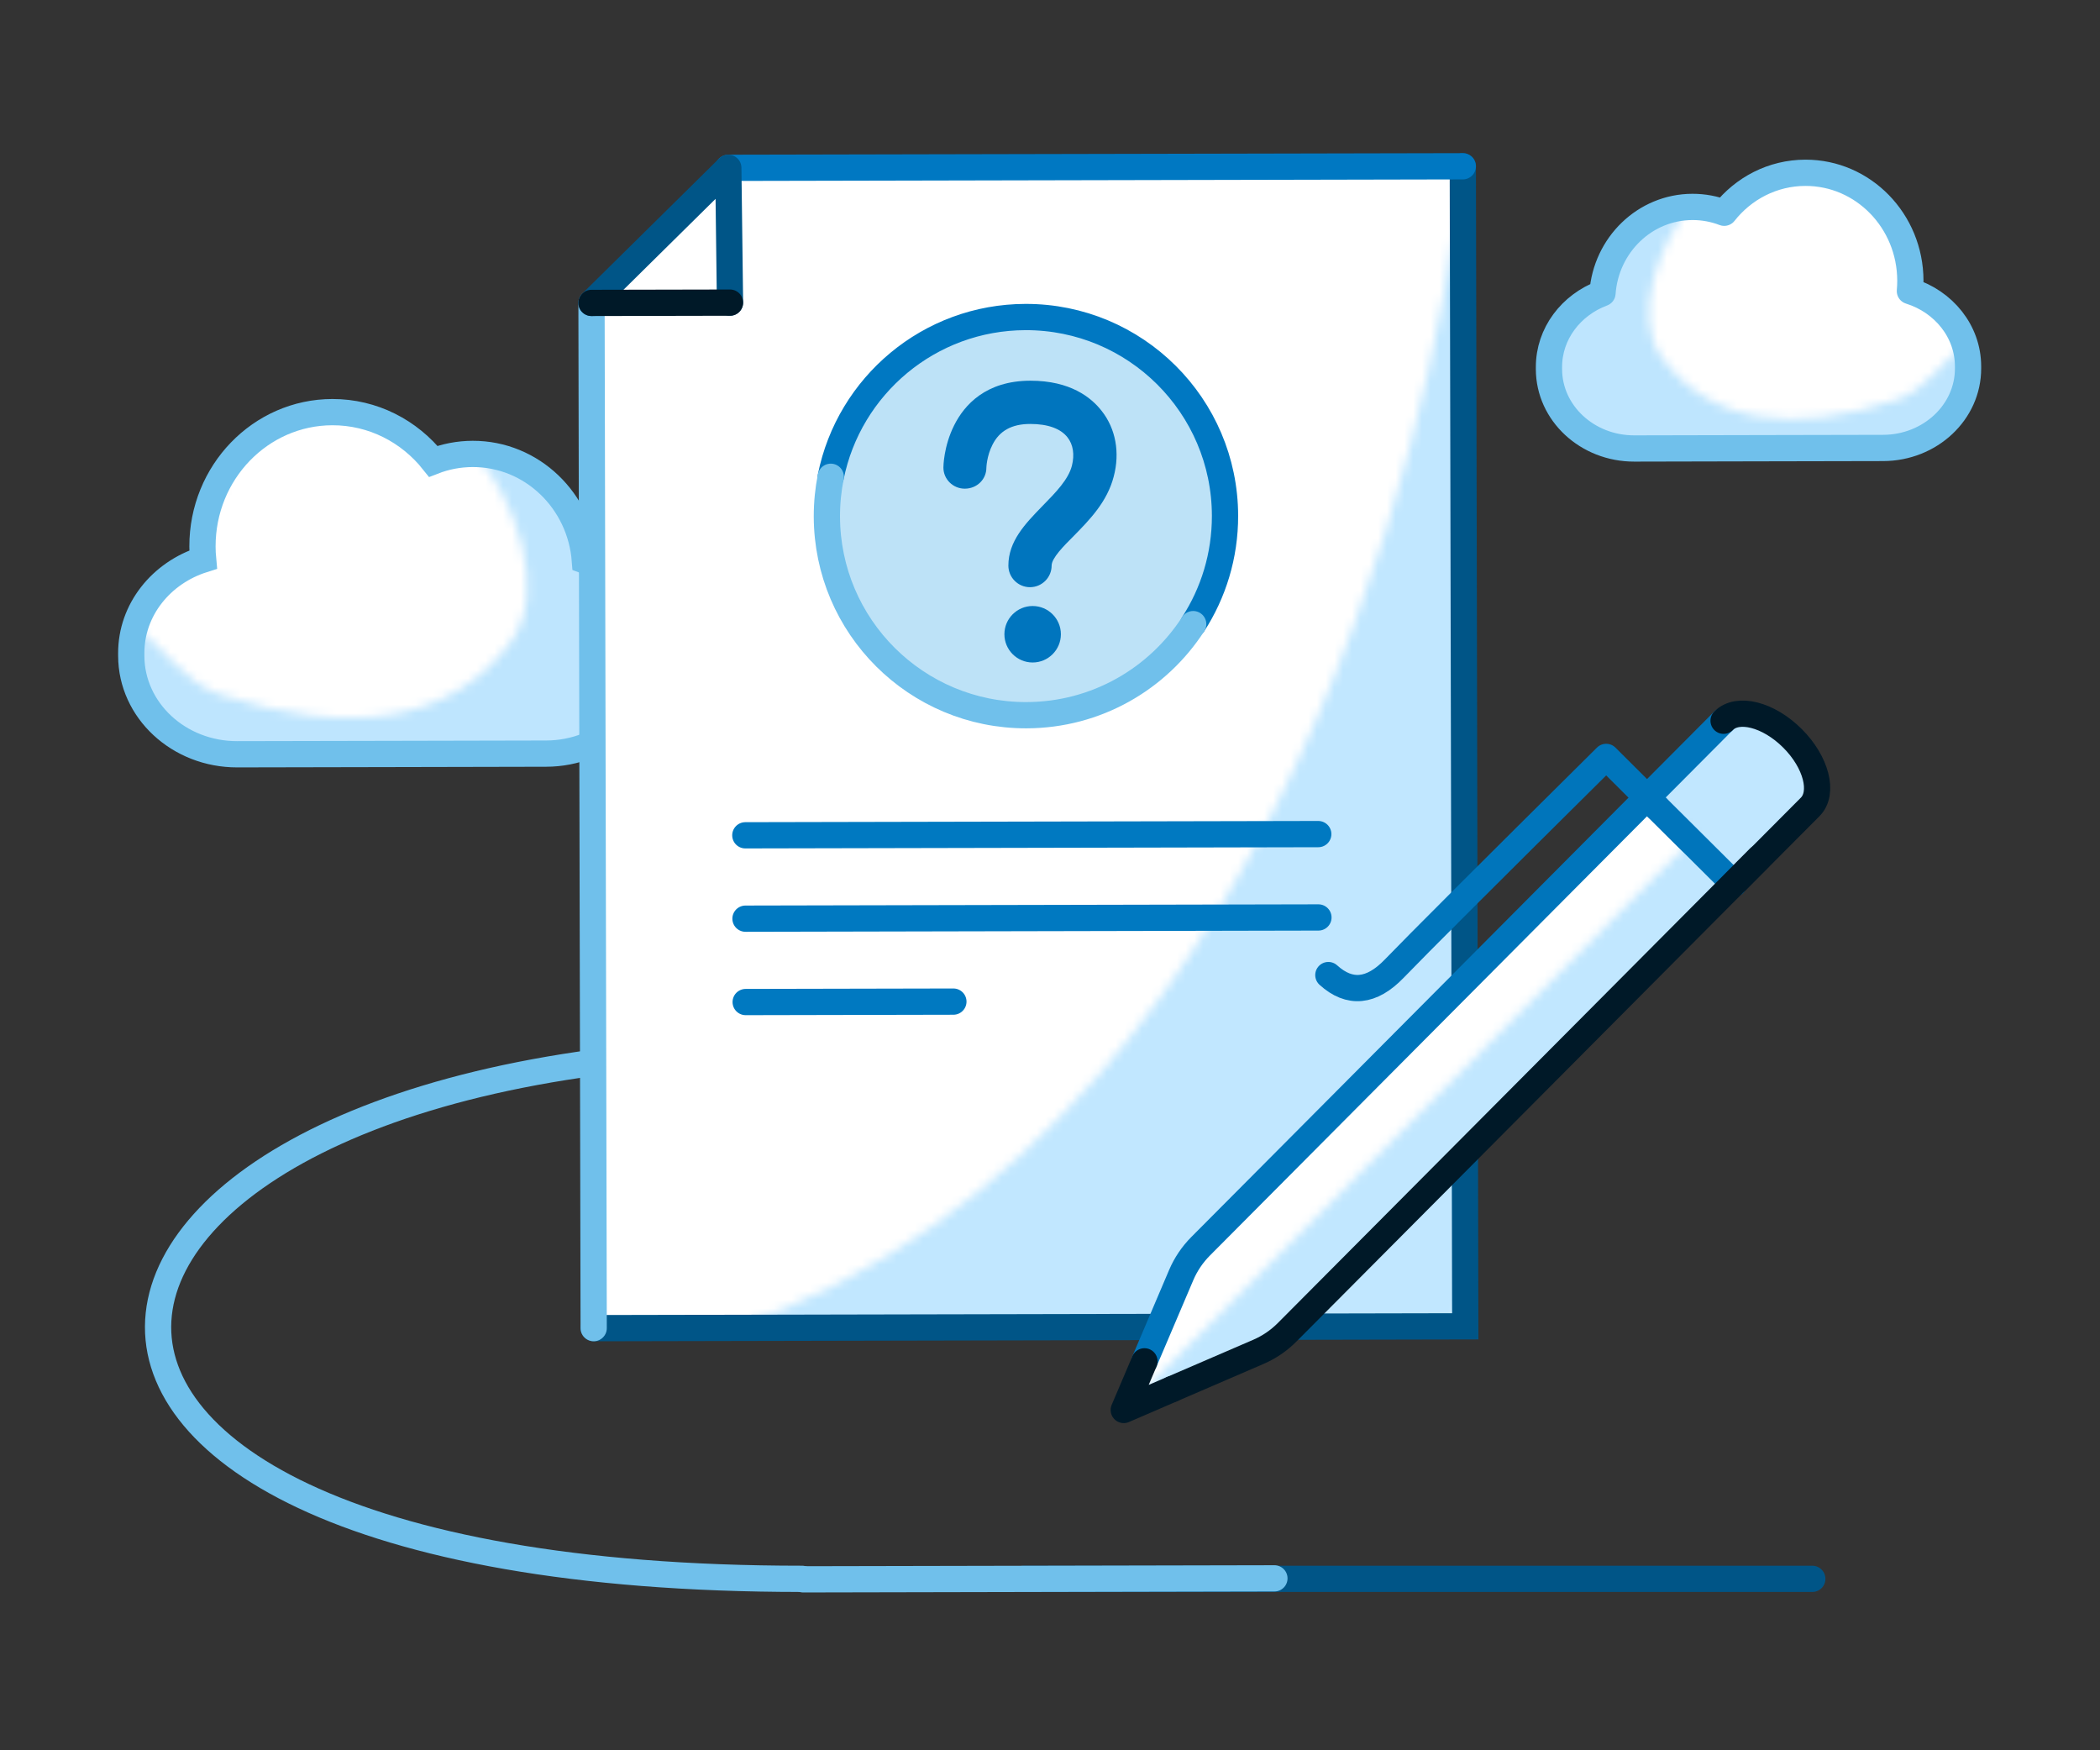
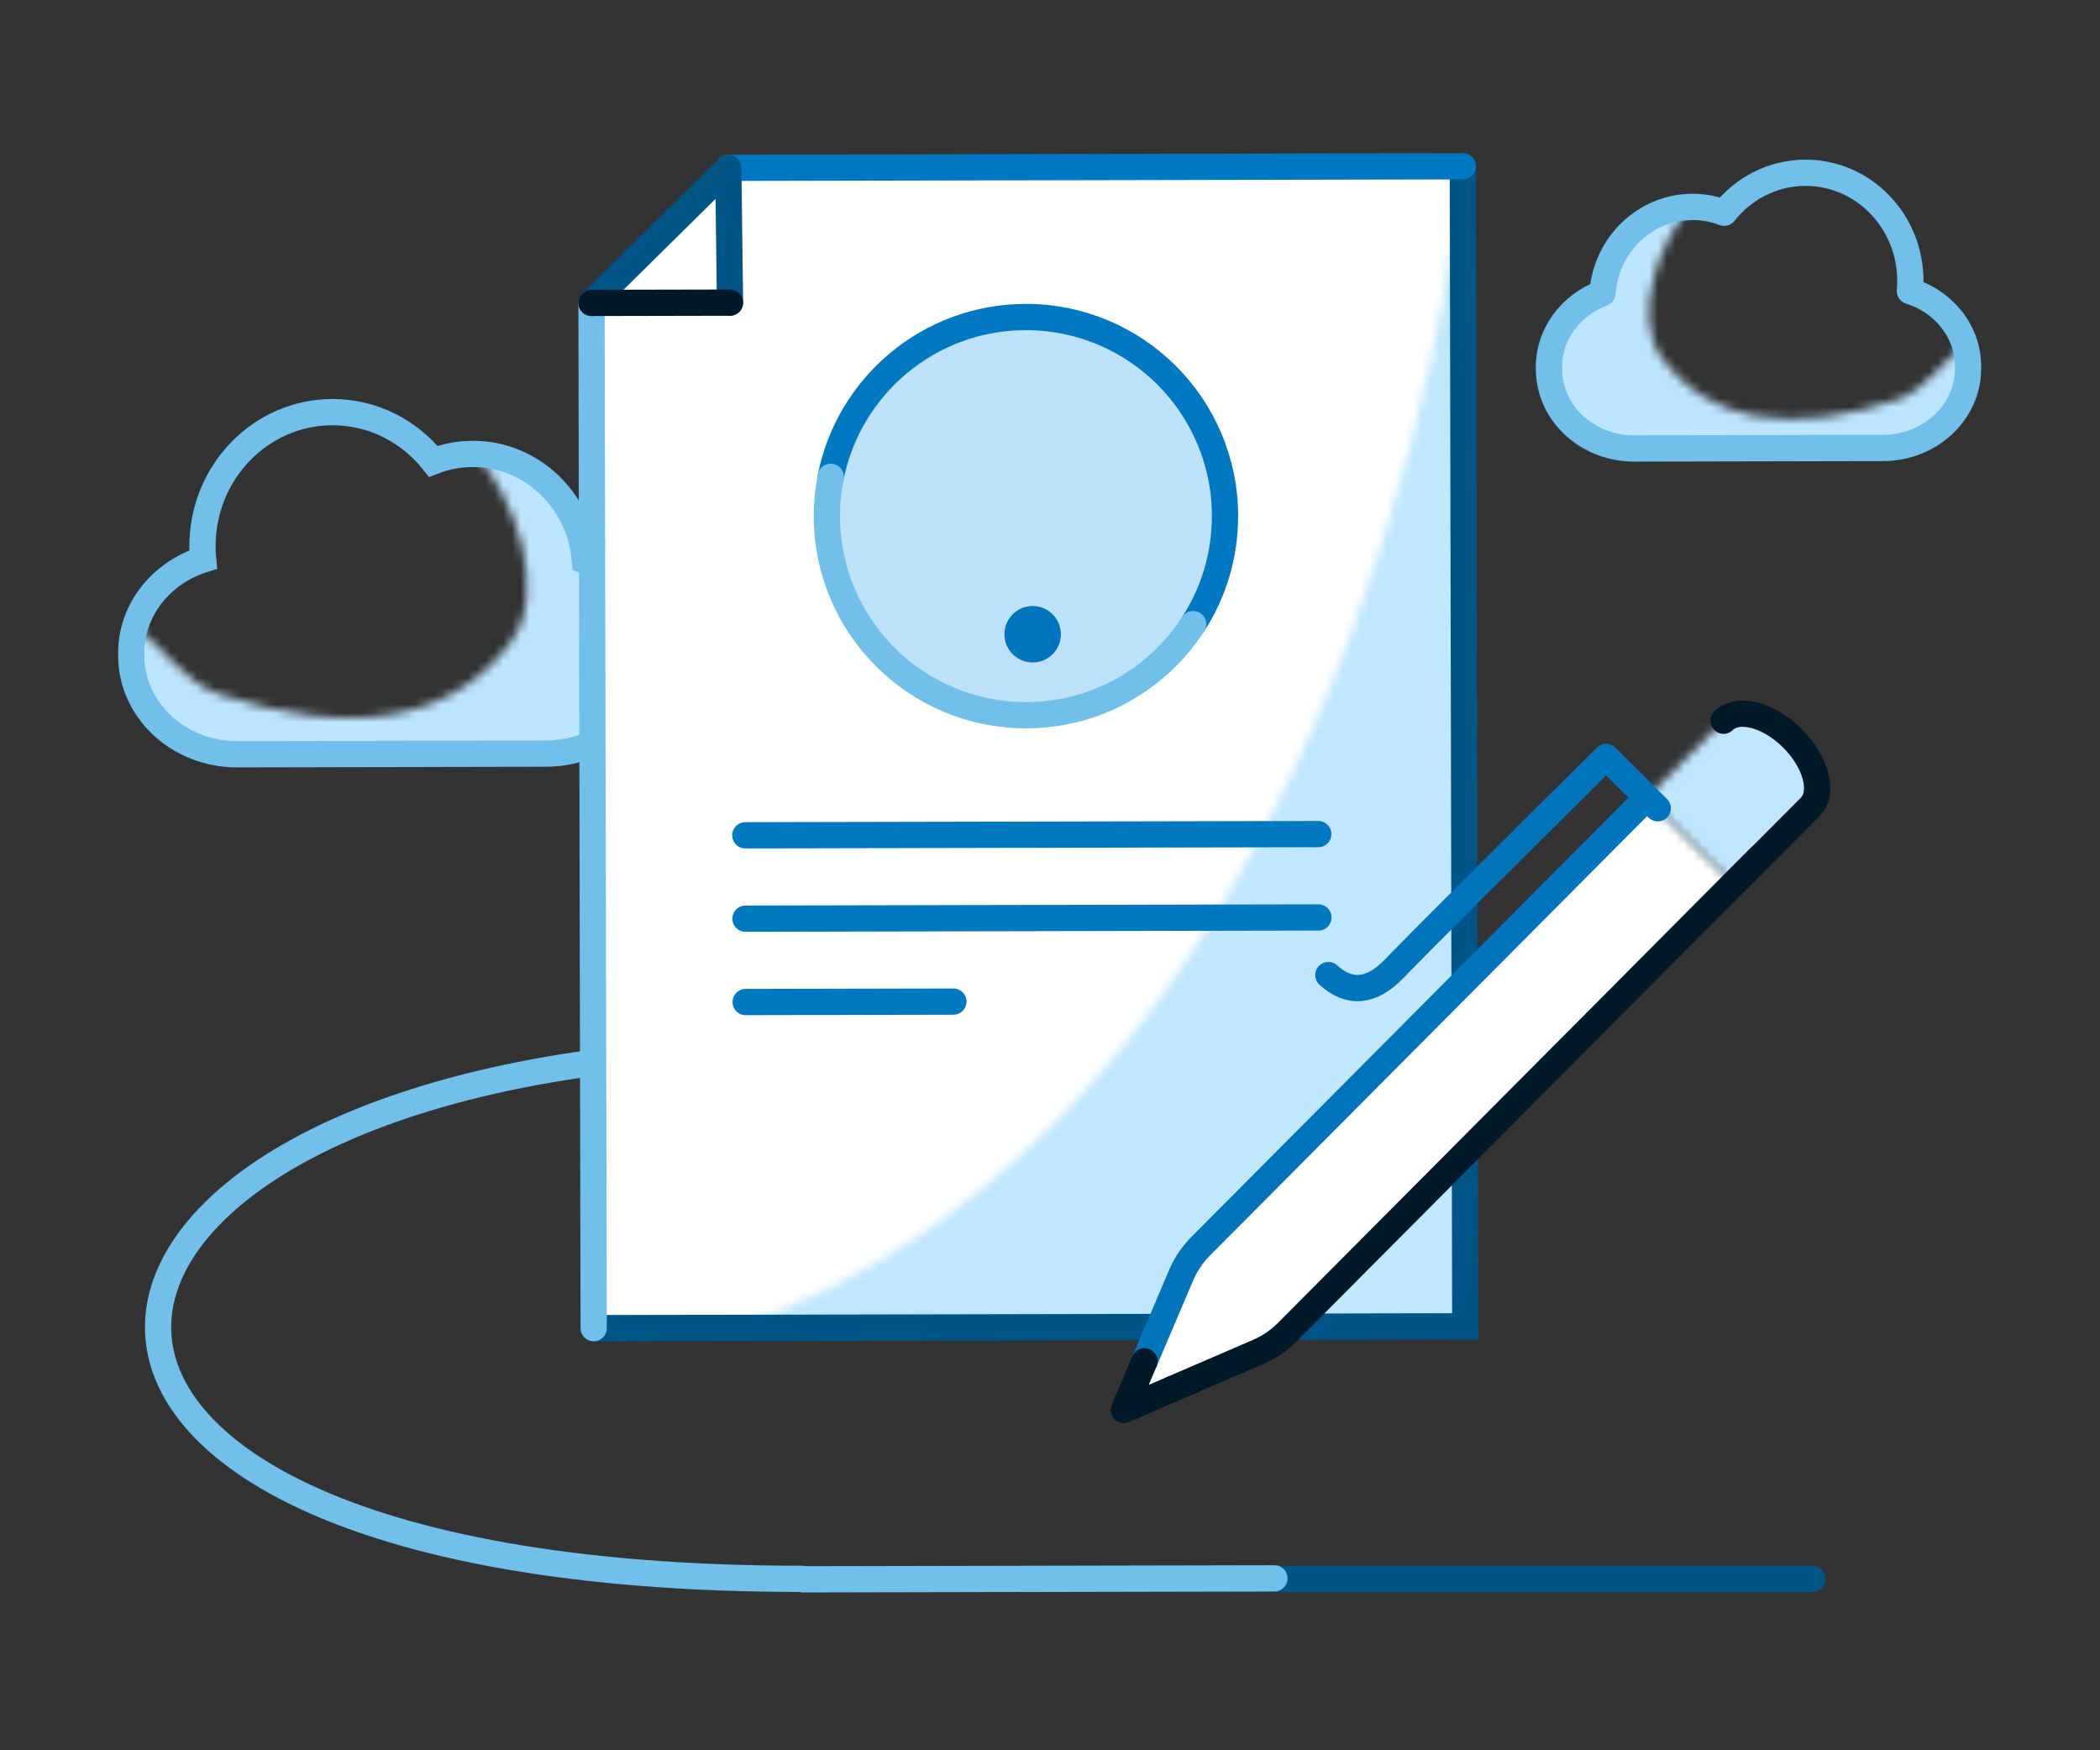
<svg xmlns="http://www.w3.org/2000/svg" width="240" height="200" viewBox="0 0 240 200" fill="none">
  <rect x="0" y="0" width="240" height="200" fill="#333333" stroke="none" />
  <g clip-path="url(#clip0_9_17927)">
    <mask id="mask0_9_17927" style="mask-type:alpha" maskUnits="userSpaceOnUse" x="15" y="47" width="60" height="40">
      <path d="M37.977 47.093C29.765 47.11 23.121 53.987 23.14 62.453C23.141 62.954 23.164 63.45 23.211 63.938C18.428 65.45 14.99 69.675 15 74.645L15.001 74.942C15.014 81.167 20.436 86.202 27.113 86.187L44.767 86.151L62.422 86.114C69.096 86.1 74.499 81.041 74.487 74.817L74.486 74.519C74.475 69.765 71.311 65.706 66.844 64.058C66.33 57.226 60.783 51.854 54.026 51.868C52.439 51.871 50.921 52.171 49.521 52.716C46.793 49.284 42.648 47.093 38.009 47.093C37.998 47.093 37.987 47.093 37.977 47.093Z" fill="white" />
    </mask>
    <g mask="url(#mask0_9_17927)">
-       <path fill-rule="evenodd" clip-rule="evenodd" d="M10 91.187H79.486V42.092H10V91.187Z" fill="white" />
-     </g>
+       </g>
    <mask id="mask1_9_17927" style="mask-type:alpha" maskUnits="userSpaceOnUse" x="15" y="51" width="60" height="36">
      <path d="M58.453 73.239C51.692 82.511 40.08 84.287 25.117 79.354C21.038 78.008 18.569 73.827 15.436 71.614C15.15 72.58 14.997 73.594 15 74.645V74.942C15.015 81.166 20.436 86.202 27.113 86.188L44.767 86.151L62.422 86.114C69.098 86.1 74.499 81.041 74.484 74.817V74.519C74.475 69.765 71.311 65.706 66.845 64.059C66.339 57.342 60.971 52.036 54.368 51.873C58.796 56.951 62.643 67.495 58.453 73.239Z" fill="white" />
    </mask>
    <g mask="url(#mask1_9_17927)">
      <path fill-rule="evenodd" clip-rule="evenodd" d="M10 91.188H79.484V46.873H10V91.188Z" fill="#BEE5FE" />
    </g>
    <path fill-rule="evenodd" clip-rule="evenodd" d="M66.844 64.058C71.311 65.706 74.475 69.765 74.486 74.519L74.487 74.817C74.498 81.041 69.096 86.099 62.422 86.114L44.767 86.152L27.113 86.188C20.437 86.203 15.014 81.167 15.001 74.942L15 74.644C14.99 69.675 18.429 65.451 23.211 63.94C23.164 63.451 23.141 62.954 23.14 62.454C23.121 53.988 29.765 47.111 37.978 47.093C42.629 47.083 46.786 49.277 49.521 52.716C50.921 52.171 52.439 51.871 54.027 51.869C60.782 51.854 66.33 57.226 66.844 64.058Z" stroke="#70C0EB" stroke-width="3" stroke-linecap="round" />
    <mask id="mask2_9_17927" style="mask-type:alpha" maskUnits="userSpaceOnUse" x="177" y="19" width="48" height="33">
      <path d="M206.327 19.744C202.581 19.752 199.241 21.531 197.051 24.31C195.921 23.877 194.699 23.641 193.421 23.643C187.98 23.655 183.533 28 183.141 33.502C179.55 34.845 177.017 38.124 177.025 41.952V42.19C177.036 47.203 181.402 51.258 186.776 51.247L200.993 51.216L215.208 51.186C220.583 51.174 224.932 47.102 224.921 42.089L224.92 41.85C224.912 37.849 222.129 34.459 218.273 33.258C218.309 32.865 218.327 32.465 218.327 32.06C218.311 25.254 212.953 19.744 206.353 19.744C206.344 19.744 206.336 19.744 206.327 19.744Z" fill="white" />
    </mask>
    <g mask="url(#mask2_9_17927)">
-       <path fill-rule="evenodd" clip-rule="evenodd" d="M172.025 56.247H229.921V14.744H172.025V56.247Z" fill="white" />
-     </g>
+       </g>
    <mask id="mask3_9_17927" style="mask-type:alpha" maskUnits="userSpaceOnUse" x="177" y="23" width="48" height="29">
      <path d="M183.141 33.502C179.55 34.843 177.017 38.124 177.025 41.951V42.19C177.036 47.205 181.401 51.257 186.775 51.246L200.993 51.215L215.208 51.184C220.583 51.173 224.932 47.103 224.921 42.089L224.92 41.85C224.919 41.004 224.793 40.187 224.561 39.413C222.045 41.205 220.073 44.579 216.79 45.675C204.76 49.7 195.406 48.31 189.929 40.868C186.536 36.256 189.596 27.752 193.144 23.647C187.83 23.802 183.524 28.093 183.141 33.502Z" fill="white" />
    </mask>
    <g mask="url(#mask3_9_17927)">
      <path fill-rule="evenodd" clip-rule="evenodd" d="M172.025 56.245H229.921V18.647H172.025V56.245Z" fill="#BEE5FE" />
    </g>
    <path fill-rule="evenodd" clip-rule="evenodd" d="M183.141 33.502C179.55 34.845 177.017 38.124 177.025 41.952V42.19C177.037 47.203 181.402 51.258 186.777 51.247L200.994 51.216L215.208 51.187C220.583 51.175 224.932 47.102 224.921 42.089L224.92 41.851C224.912 37.849 222.129 34.459 218.274 33.258C218.309 32.865 218.328 32.465 218.327 32.061C218.312 25.245 212.94 19.73 206.328 19.744C202.58 19.752 199.242 21.531 197.052 24.311C195.921 23.877 194.7 23.641 193.421 23.644C187.981 23.655 183.533 28 183.141 33.502Z" stroke="#70C0EB" stroke-width="3" stroke-linecap="round" stroke-linejoin="round" />
    <path d="M91.658 119.914C0.117 119.914 -12.832 180.41 91.658 180.41" stroke="#70C0EB" stroke-width="3" stroke-linecap="round" />
    <path d="M117.045 180.41H207.12" stroke="#005587" stroke-width="3" stroke-linecap="round" stroke-linejoin="round" />
    <path d="M91.797 180.467L145.647 180.355" stroke="#70C0EB" stroke-width="3" stroke-linecap="round" />
    <path fill-rule="evenodd" clip-rule="evenodd" d="M83.234 19.177L75.498 26.434L67.601 34.614L67.849 151.764L167.461 151.554L167.18 19L83.234 19.177Z" fill="white" />
    <mask id="mask4_9_17927" style="mask-type:alpha" maskUnits="userSpaceOnUse" x="83" y="19" width="85" height="133">
      <path d="M83.515 151.865C83.549 151.867 84.165 151.874 84.201 151.874L163.958 151.706C165.641 151.702 167.016 150.333 167.011 148.662L166.738 19.001C166.766 32.213 151.538 128.756 83.515 151.865Z" fill="white" />
    </mask>
    <g mask="url(#mask4_9_17927)">
      <path fill-rule="evenodd" clip-rule="evenodd" d="M78.515 156.875H172.011V14.001H78.515V156.875Z" fill="#C1E7FF" />
    </g>
    <path d="M167.18 19L167.459 151.555L67.849 151.765" stroke="#005587" stroke-width="3" stroke-linecap="round" />
    <path d="M67.601 34.613L67.849 151.764" stroke="#70C0EB" stroke-width="3" stroke-linecap="round" />
    <path d="M167.18 19L83.235 19.177" stroke="#0078C2" stroke-width="3" stroke-linecap="round" />
    <path d="M83.428 34.58L83.235 19.178L67.601 34.613" stroke="#005587" stroke-width="3" stroke-linecap="round" stroke-linejoin="round" />
    <path d="M83.428 34.58L67.601 34.613" stroke="#001928" stroke-width="3" stroke-linecap="round" stroke-linejoin="round" />
    <path d="M85.18 95.448L150.659 95.31" stroke="#0079C1" stroke-width="3" stroke-linecap="round" />
    <path d="M85.199 104.974L150.678 104.835" stroke="#0079C1" stroke-width="3" stroke-linecap="round" />
    <path d="M85.22 114.501L108.959 114.451" stroke="#0079C1" stroke-width="3" stroke-linecap="round" />
    <mask id="mask5_9_17927" style="mask-type:alpha" maskUnits="userSpaceOnUse" x="94" y="36" width="46" height="46">
      <path d="M117.252 36.225C117.237 36.225 117.219 36.225 117.203 36.225C104.639 36.252 94.475 46.459 94.501 59.022C94.527 71.588 104.735 81.752 117.299 81.725C129.864 81.697 140.027 71.49 140 58.927C139.974 46.379 129.796 36.225 117.254 36.225C117.253 36.225 117.253 36.225 117.252 36.225Z" fill="white" />
    </mask>
    <g mask="url(#mask5_9_17927)">
      <path fill-rule="evenodd" clip-rule="evenodd" d="M89.501 86.725H145V31.225H89.501V86.725Z" fill="#BDE2F7" />
    </g>
    <path d="M94.945 54.48C97.028 44.086 106.194 36.249 117.203 36.226C129.767 36.199 139.974 46.363 140.002 58.927C140.01 63.494 138.674 67.75 136.365 71.318" stroke="#0078C2" stroke-width="3" stroke-linecap="round" />
    <path d="M136.365 71.317C132.322 77.567 125.298 81.709 117.301 81.725C104.735 81.751 94.528 71.588 94.501 59.023C94.498 57.467 94.651 55.947 94.945 54.48" stroke="#70C0EB" stroke-width="3" stroke-linecap="round" />
    <mask id="mask6_9_17927" style="mask-type:alpha" maskUnits="userSpaceOnUse" x="128" y="91" width="71" height="71">
      <path d="M137.217 142.403C136.272 143.351 135.517 144.472 134.995 145.7L128.43 161.113L133.973 158.72L143.815 154.473C145.04 153.945 146.156 153.184 147.101 152.235L198.119 100.973L188.235 91.141L137.217 142.403Z" fill="white" />
    </mask>
    <g mask="url(#mask6_9_17927)">
      <path fill-rule="evenodd" clip-rule="evenodd" d="M123.43 166.113H203.119V86.14H123.43V166.113Z" fill="white" />
    </g>
    <mask id="mask7_9_17927" style="mask-type:alpha" maskUnits="userSpaceOnUse" x="188" y="81" width="20" height="20">
      <path d="M196.982 82.357L188.236 91.142L198.127 100.992L206.874 92.208C208.485 90.591 207.575 87.075 204.844 84.355C203.035 82.553 200.878 81.552 199.161 81.552C198.286 81.552 197.526 81.811 196.982 82.357Z" fill="white" />
    </mask>
    <g mask="url(#mask7_9_17927)">
      <path fill-rule="evenodd" clip-rule="evenodd" d="M183.236 105.992H212.671V76.552H183.236V105.992Z" fill="#C1E7FF" />
    </g>
-     <path d="M198.127 100.991L188.235 91.141L196.982 82.357" stroke="#0075BB" stroke-width="3" stroke-linecap="round" stroke-linejoin="round" />
    <path d="M196.982 82.357C198.592 80.74 202.112 81.633 204.843 84.355C207.575 87.074 208.484 90.589 206.875 92.208L198.128 100.991" stroke="#001928" stroke-width="3" stroke-linecap="round" stroke-linejoin="round" />
    <path d="M151.812 111.419C154.239 113.622 156.75 113.375 159.344 110.682C161.939 107.986 170.013 99.923 183.565 86.49L189.457 92.357" stroke="#0075BB" stroke-width="3" stroke-linecap="round" stroke-linejoin="round" />
    <mask id="mask8_9_17927" style="mask-type:alpha" maskUnits="userSpaceOnUse" x="128" y="95" width="71" height="66">
      <path d="M128.702 160.882L134.246 158.489L144.087 154.241C145.311 153.714 146.429 152.952 147.373 152.004L198.393 100.742L193.456 95.833L128.702 160.882Z" fill="white" />
    </mask>
    <g mask="url(#mask8_9_17927)">
-       <path fill-rule="evenodd" clip-rule="evenodd" d="M123.702 165.882H203.392V90.833H123.702V165.882Z" fill="#C1E7FF" />
-     </g>
-     <path d="M130.796 155.556L134.994 145.7C135.518 144.472 136.273 143.352 137.217 142.404L188.235 91.141L198.118 100.974" stroke="#0075BB" stroke-width="3" stroke-linecap="round" stroke-linejoin="round" />
+       </g>
+     <path d="M130.796 155.556L134.994 145.7C135.518 144.472 136.273 143.352 137.217 142.404L188.235 91.141" stroke="#0075BB" stroke-width="3" stroke-linecap="round" stroke-linejoin="round" />
    <path d="M201.071 98.009L147.101 152.236C146.156 153.185 145.04 153.946 143.815 154.473L133.973 158.72" stroke="#001928" stroke-width="3" stroke-linecap="round" stroke-linejoin="round" />
    <path d="M133.973 158.72L128.43 161.114L130.796 155.556" stroke="#001928" stroke-width="3" stroke-linecap="round" stroke-linejoin="round" />
-     <path fill-rule="evenodd" clip-rule="evenodd" d="M127.284 54.445C126.543 57.342 124.511 59.412 122.718 61.237C121.583 62.372 120.186 63.769 120.186 64.627C120.186 65.989 119.077 67.097 117.714 67.097C116.351 67.097 115.243 65.989 115.243 64.627C115.243 61.841 117.172 59.849 119.037 57.923L119.168 57.788C120.666 56.258 122.102 54.793 122.506 53.208C122.821 51.945 122.647 50.803 122.012 49.991C121.233 48.977 119.758 48.444 117.744 48.444C115.636 48.444 114.224 49.223 113.423 50.826C112.769 52.102 112.729 53.43 112.729 53.444C112.729 54.772 111.655 55.828 110.281 55.839H110.259C108.912 55.839 107.818 54.757 107.818 53.428C107.818 53.332 107.833 51.026 109.043 48.606C110.205 46.277 112.664 43.502 117.774 43.502C122.294 43.502 124.699 45.392 125.925 46.978C127.508 48.994 128.008 51.716 127.284 54.445Z" fill="#0075BE" />
    <path fill-rule="evenodd" clip-rule="evenodd" d="M118.016 69.247C116.237 69.247 114.789 70.694 114.789 72.474C114.789 74.254 116.237 75.701 118.016 75.701C119.796 75.701 121.244 74.254 121.244 72.474C121.244 70.694 119.796 69.247 118.016 69.247Z" fill="#0075BE" />
  </g>
  <defs>
    <clipPath id="clip0_9_17927">
      <rect width="240" height="200" fill="white" />
    </clipPath>
  </defs>
</svg>